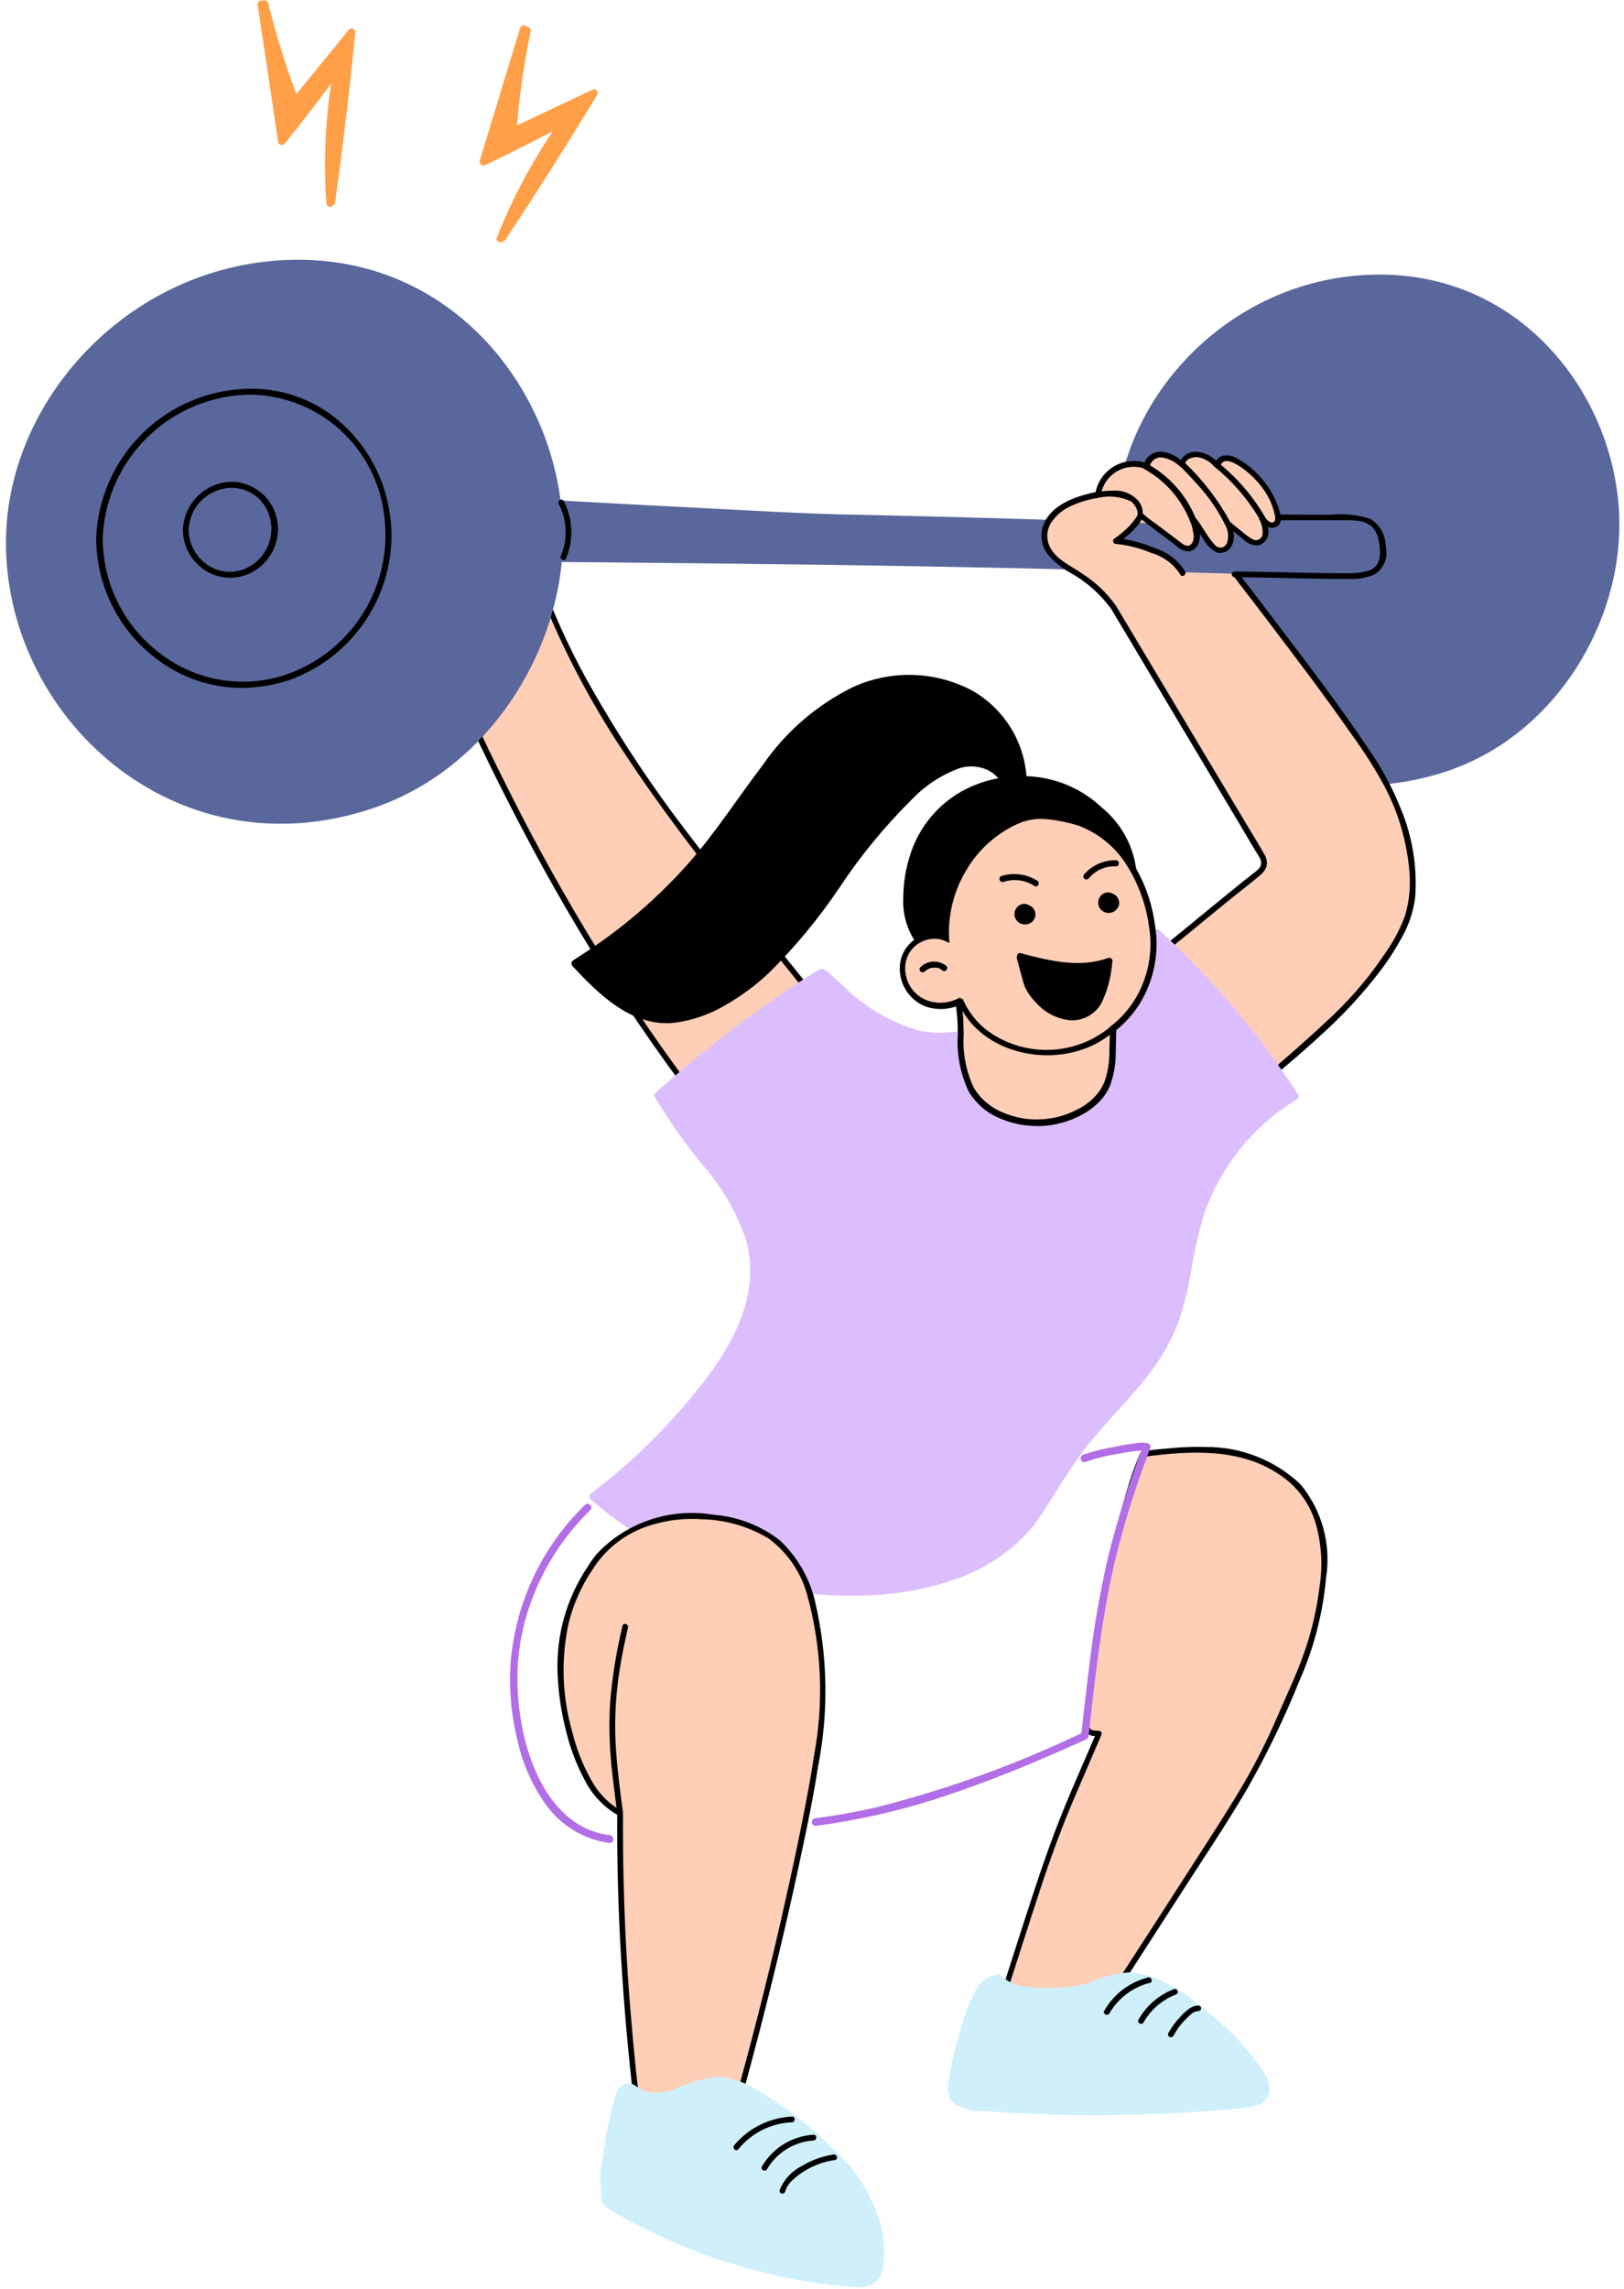
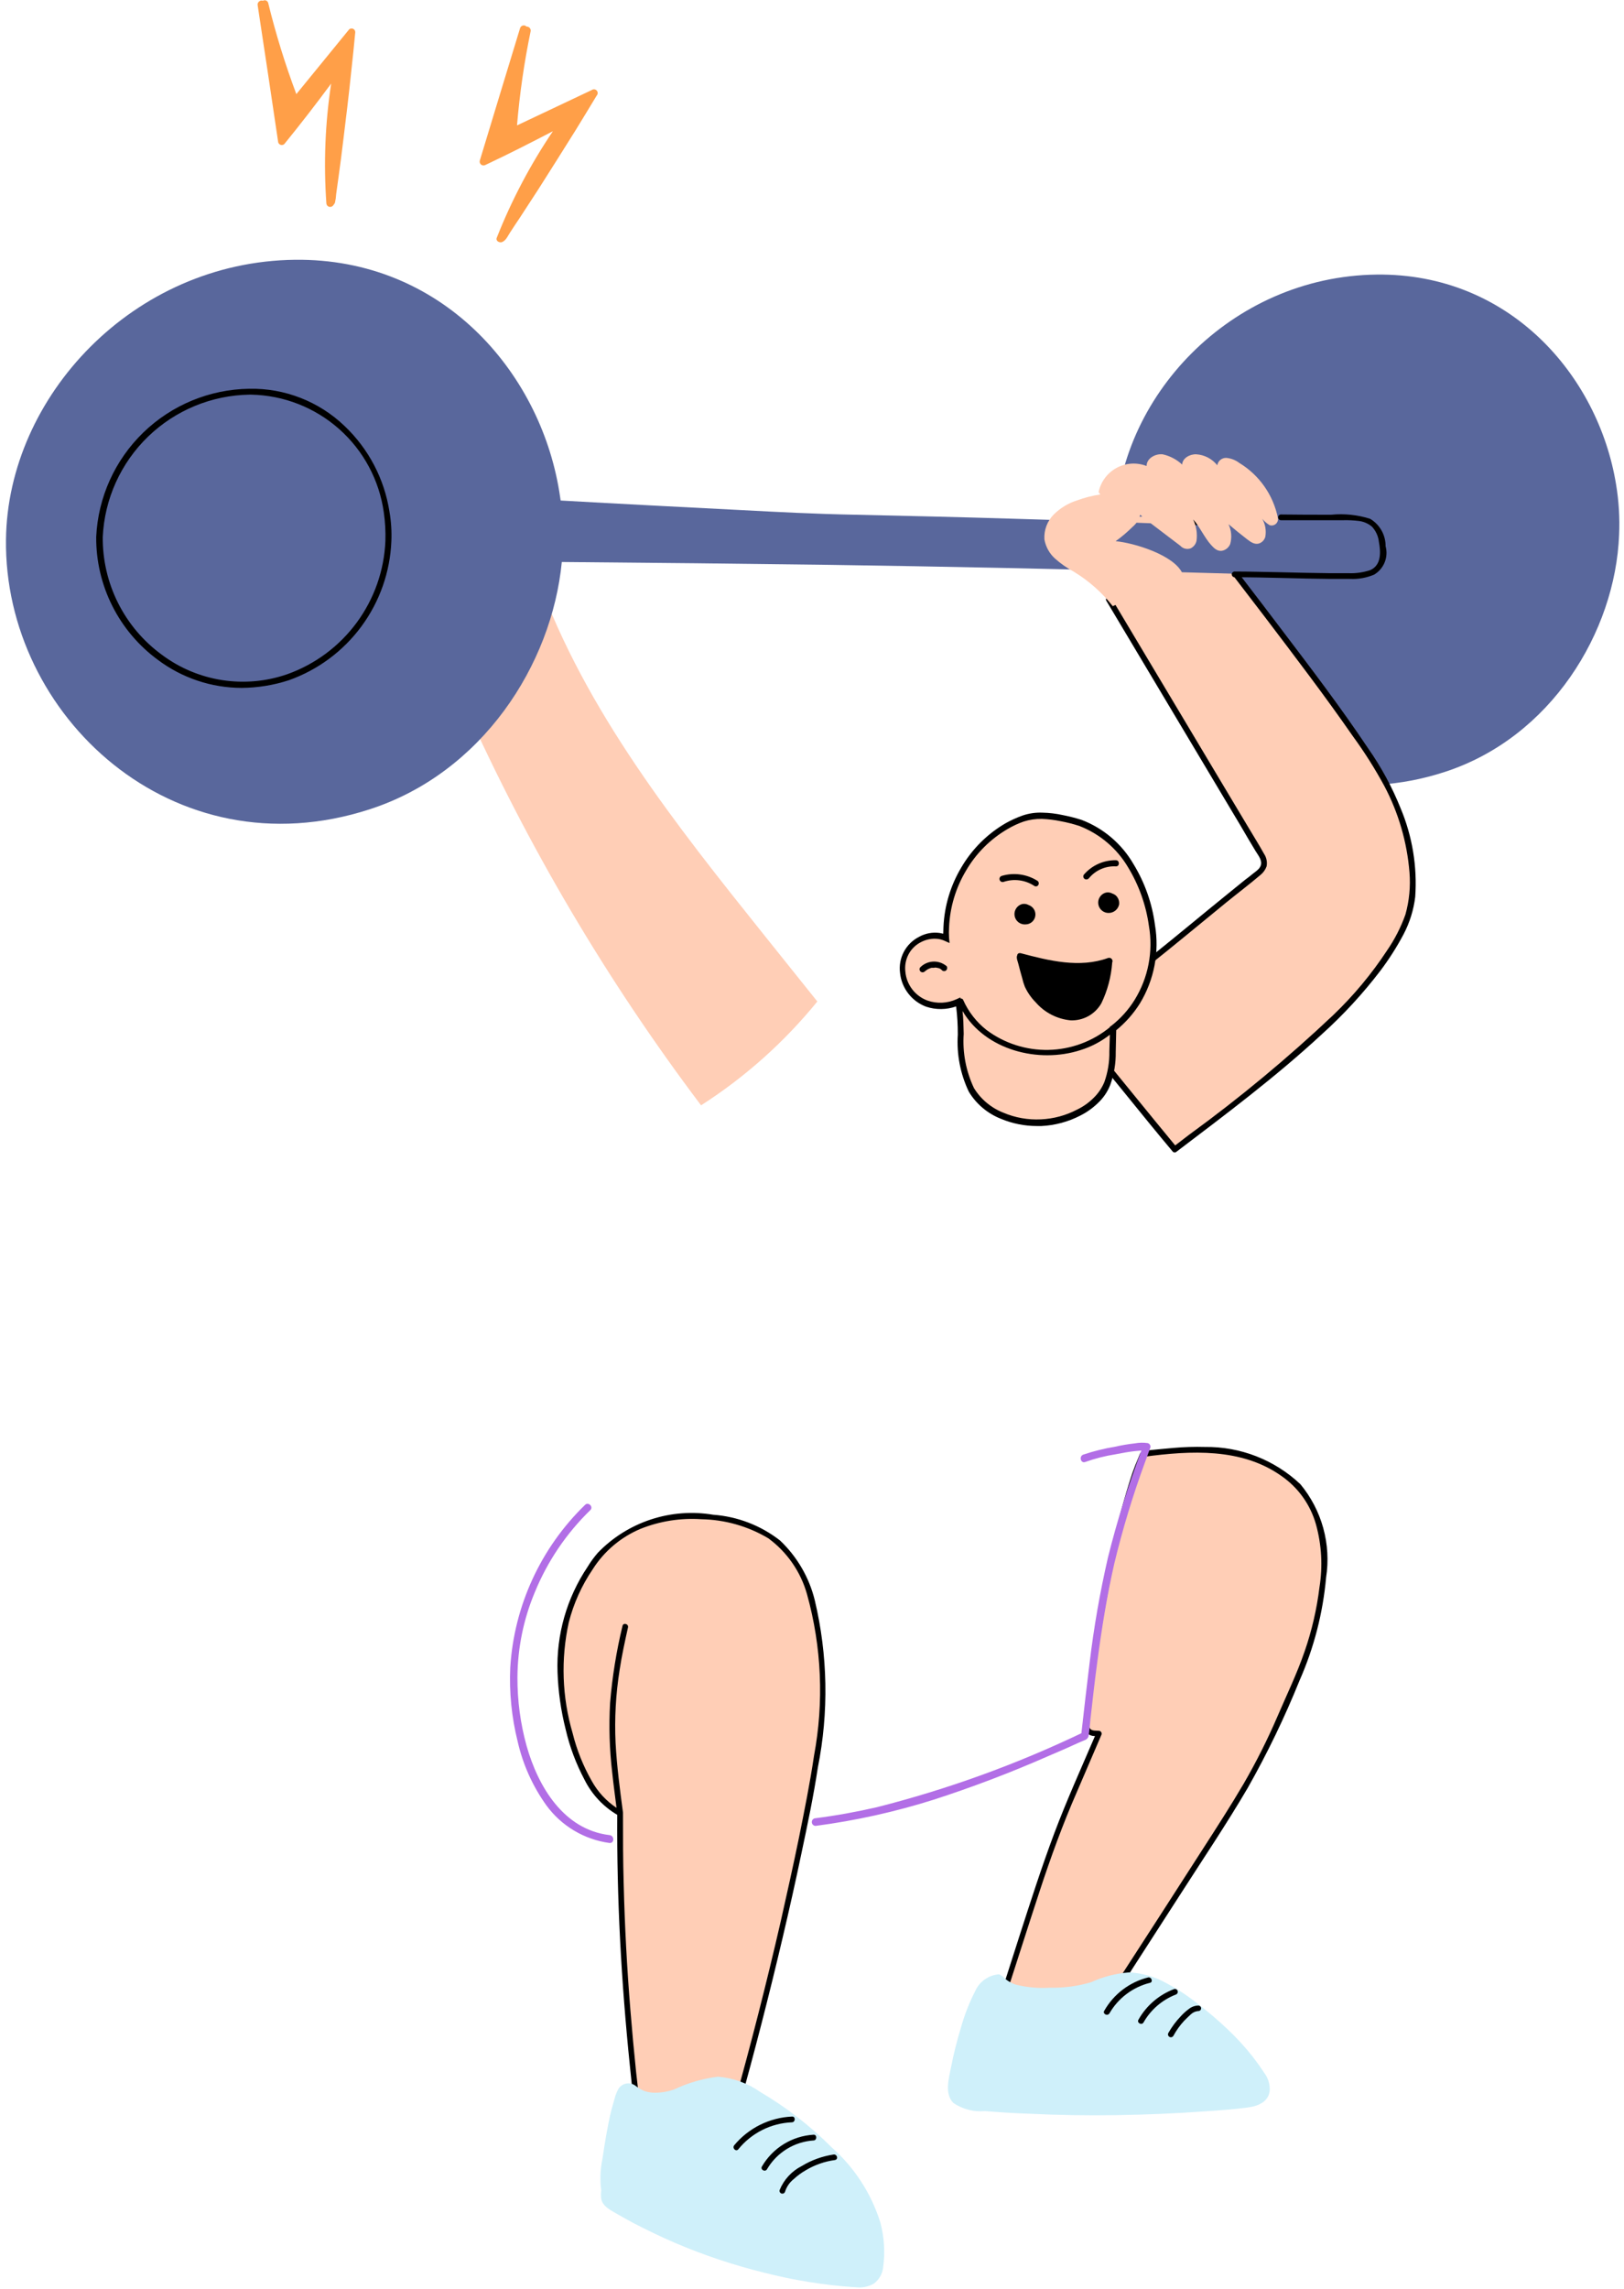
<svg xmlns="http://www.w3.org/2000/svg" width="252" height="355" viewBox="0 0 252 355" fill="none">
  <path d="M250.762 75.093C247.982 58.166 234.2 42.362 213.638 42.586C190.924 42.844 173.289 61.764 173.067 81.869C172.771 106.566 196.521 128.669 224.121 119.747C240.644 114.414 250.647 98.052 251.241 82.944C251.358 80.318 251.198 77.686 250.762 75.093Z" fill="#59679C" />
  <path d="M184.626 79.499C191.036 88.275 208.523 110.378 214.118 119.673C217.787 125.781 220.64 135.149 218.529 141.962C217.196 145.269 215.386 148.362 213.156 151.143C205.708 160.696 191.924 170.879 182.293 178.246C177.068 171.916 171.214 164.621 165.953 158.291C174.661 152.662 186.775 142.079 194.927 135.668C195.51 135.315 195.944 134.762 196.149 134.111C196.184 133.46 195.987 132.817 195.593 132.297C187.739 119.193 179.897 106.074 172.068 92.941C178.81 93.496 165.388 79.981 172.142 80.543" fill="#FFCEB6" />
  <path d="M217.342 125.374C216.025 122.091 214.333 118.971 212.301 116.076C208.117 109.82 203.558 103.822 199.001 97.823C194.707 92.12 190.294 86.492 186.033 80.753C185.663 80.276 185.317 79.799 184.959 79.311C184.625 78.865 183.847 79.311 184.181 79.754C188.108 85.123 192.221 90.38 196.26 95.675C200.891 101.783 205.564 107.894 209.93 114.188C211.733 116.654 213.367 119.239 214.821 121.926C217.012 126.071 218.336 130.619 218.712 135.292C218.892 137.496 218.679 139.715 218.082 141.845C217.376 143.826 216.413 145.705 215.219 147.436C212.826 151.071 210.029 154.424 206.884 157.433C199.852 164.074 192.402 170.258 184.58 175.948C183.838 176.503 183.098 177.094 182.356 177.65C178.134 172.541 173.983 167.398 169.796 162.284C168.722 160.987 167.649 159.693 166.611 158.396C170.574 155.773 174.352 152.879 178.062 149.918C182.175 146.659 186.214 143.29 190.253 139.995C192.03 138.551 193.846 137.18 195.587 135.704C196.02 135.354 196.35 134.894 196.542 134.371C196.671 133.689 196.524 132.983 196.134 132.409C195.356 131.003 194.464 129.596 193.653 128.225C190.313 122.634 186.973 117.079 183.649 111.489C180.054 105.455 176.423 99.421 172.83 93.384C173.184 93.382 173.528 93.264 173.809 93.049C174.089 92.834 174.292 92.533 174.386 92.192C174.496 91.123 174.262 90.046 173.718 89.119C173.162 87.86 172.496 86.639 171.902 85.416C171.307 84.394 170.881 83.281 170.643 82.121V81.602L170.717 81.38C170.761 81.323 170.799 81.262 170.829 81.197C170.956 81.086 171.108 81.009 171.273 80.972C171.554 80.923 171.842 80.911 172.127 80.937C172.682 80.972 172.682 80.085 172.127 80.047C171.172 79.974 170.051 80.195 169.791 81.27C169.683 82.34 169.917 83.416 170.459 84.344C171.015 85.602 171.68 86.823 172.275 88.046C172.871 89.068 173.297 90.181 173.534 91.341V91.858L173.46 92.082C173.418 92.14 173.38 92.202 173.348 92.266C173.222 92.377 173.069 92.453 172.904 92.488C172.623 92.538 172.337 92.551 172.053 92.526C171.975 92.526 171.899 92.546 171.831 92.586C171.764 92.625 171.709 92.681 171.671 92.749C171.633 92.817 171.614 92.894 171.616 92.971C171.617 93.049 171.64 93.125 171.68 93.191L191.243 125.96C192.059 127.329 192.875 128.661 193.653 130.032C194.061 130.7 194.466 131.403 194.874 132.068C195.246 132.662 195.876 133.439 195.652 134.178C195.504 134.734 194.912 135.132 194.459 135.475C194.053 135.809 193.645 136.143 193.237 136.429C192.312 137.168 191.422 137.909 190.496 138.651C186.567 141.834 182.714 145.054 178.787 148.201C174.597 151.668 170.232 154.919 165.709 157.94C165.65 157.977 165.6 158.026 165.563 158.085C165.526 158.144 165.503 158.211 165.496 158.28C165.488 158.349 165.497 158.419 165.522 158.484C165.546 158.549 165.585 158.608 165.635 158.656C169.929 163.839 174.157 169.096 178.418 174.317C179.61 175.762 180.789 177.206 181.975 178.608C182.038 178.68 182.125 178.726 182.22 178.74C182.315 178.753 182.411 178.733 182.492 178.682C190.198 172.831 197.98 167.019 205.094 160.427C208.433 157.423 211.484 154.114 214.208 150.543C215.546 148.766 216.743 146.888 217.786 144.923C218.739 143.112 219.354 141.142 219.602 139.111C219.934 134.418 219.16 129.713 217.342 125.374Z" fill="black" />
  <path d="M118.64 145.11C104.893 127.93 90.89 110.343 83.442 89.675C79.254 95.17 75.656 101.09 72.706 107.336L71.99 109.15C81.869 131.23 94.212 152.124 108.785 171.435C115.617 167.058 121.708 161.621 126.827 155.328C124.086 151.921 121.381 148.517 118.64 145.11Z" fill="#FFCEB6" />
-   <path d="M71.587 109.343C75.514 117.926 79.749 126.356 84.293 134.632C88.842 142.894 93.778 150.937 99.084 158.735C102.063 163.117 105.166 167.414 108.388 171.621C108.418 171.669 108.456 171.712 108.502 171.746C108.548 171.78 108.6 171.804 108.655 171.818C108.71 171.832 108.767 171.834 108.824 171.826C108.88 171.817 108.934 171.798 108.983 171.769C114.31 168.356 119.198 164.302 123.535 159.698C124.763 158.367 125.961 157.008 127.128 155.623C127.2 155.534 127.239 155.423 127.239 155.309C127.239 155.194 127.2 155.083 127.128 154.994C120.496 146.738 113.79 138.518 107.382 130.078C101.208 122.135 95.657 113.729 90.777 104.933C88.089 99.991 85.777 94.854 83.859 89.565C83.831 89.484 83.781 89.413 83.715 89.359C83.649 89.305 83.57 89.27 83.485 89.258C83.4 89.247 83.314 89.26 83.236 89.294C83.158 89.329 83.091 89.385 83.043 89.455C78.855 94.95 75.256 100.87 72.308 107.117C72.047 107.634 72.825 108.07 73.085 107.56C76.052 101.322 79.649 95.404 83.821 89.899C83.561 89.863 83.301 89.825 83.005 89.789C86.564 99.261 91.201 108.292 96.825 116.706C102.381 125.186 108.57 133.182 114.868 141.107C118.721 145.956 122.612 150.769 126.501 155.619V154.999C122.533 159.873 117.979 164.239 112.94 167.997C111.509 169.07 110.051 170.069 108.532 171.032C108.718 171.07 108.94 171.144 109.126 171.18C103.387 163.693 98.032 155.921 93.082 147.892C88.107 139.854 83.498 131.62 79.255 123.19C76.847 118.451 74.55 113.675 72.365 108.862C72.141 108.385 71.363 108.862 71.587 109.339V109.343Z" fill="black" />
-   <path d="M201.411 169.73C196.705 162.444 191.281 155.647 185.22 149.442C183.509 147.67 181.741 145.953 179.921 144.294C179.829 144.2 179.707 144.141 179.577 144.127C179.446 144.114 179.314 144.147 179.205 144.22C173.631 148.49 167.721 152.304 161.532 155.624C158.463 157.208 155.223 158.438 151.875 159.29C148.961 160.182 145.881 160.397 142.871 159.92C138.212 158.606 133.973 156.105 130.571 152.662C130.015 152.145 129.459 151.625 128.901 151.144C128.594 150.81 128.23 150.535 127.825 150.331C127.493 150.183 127.269 150.293 126.938 150.479C126.196 150.922 125.492 151.366 124.75 151.847C123.318 152.775 121.861 153.735 120.456 154.708C114.579 158.773 108.938 163.168 103.56 167.873L101.709 169.501C101.617 169.592 101.559 169.711 101.546 169.84C101.532 169.968 101.564 170.097 101.635 170.205C103.942 174.063 106.556 177.731 109.45 181.171C112.285 184.504 114.449 188.351 115.825 192.503C118.566 202.683 111.378 212.2 105.006 219.346C101.005 223.864 96.562 227.97 91.742 231.602C91.662 231.647 91.595 231.709 91.544 231.784C91.493 231.86 91.461 231.946 91.451 232.036C91.44 232.126 91.45 232.218 91.481 232.303C91.512 232.388 91.563 232.465 91.629 232.527C99.692 239.55 109.472 244.315 119.974 246.338C124.707 247.262 129.531 247.634 134.35 247.447C138.938 247.327 143.482 246.53 147.836 245.079C152.701 243.495 157.034 240.599 160.358 236.711L160.397 236.673C160.432 236.637 160.432 236.637 160.432 236.599C163.36 232.453 165.731 227.974 168.88 224.011C172.177 219.901 176.068 216.311 179.138 211.979C180.661 209.849 181.906 207.535 182.843 205.091C183.761 202.403 184.443 199.641 184.881 196.835C185.33 194.084 185.949 191.363 186.734 188.689C187.489 186.389 188.495 184.179 189.733 182.099C192.526 177.389 196.432 173.435 201.108 170.584C201.187 170.55 201.257 170.501 201.315 170.439C201.374 170.377 201.419 170.304 201.447 170.223C201.476 170.143 201.487 170.058 201.481 169.973C201.475 169.888 201.451 169.805 201.411 169.73Z" fill="#DCBEFF" />
-   <path d="M170.918 125.198C168.037 122.491 164.334 120.823 160.397 120.458C160.028 120.414 159.657 120.39 159.285 120.384C159.076 117.697 158.223 115.099 156.798 112.811C155.372 110.523 153.416 108.611 151.095 107.238C148.239 105.674 145.056 104.799 141.801 104.684C138.546 104.568 135.309 105.215 132.348 106.573C126.717 109.338 121.894 113.508 118.344 118.679C114.415 123.827 110.935 129.305 106.6 134.157C102.021 139.272 96.803 143.777 91.074 147.56C90.358 148.037 89.666 148.485 88.962 148.929C88.886 148.976 88.822 149.04 88.774 149.116C88.726 149.192 88.695 149.277 88.685 149.366C88.674 149.455 88.684 149.545 88.713 149.63C88.742 149.715 88.79 149.792 88.853 149.856C92.889 154.188 97.818 159.075 104.228 158.677C107.19 158.355 110.047 157.395 112.602 155.864C115.025 154.481 117.275 152.815 119.306 150.903C123.363 146.892 127.012 142.489 130.199 137.757C133.49 132.774 137.29 128.147 141.538 123.948C143.609 121.78 146.159 120.126 148.984 119.118C150.262 118.739 151.629 118.791 152.875 119.266C153.66 119.576 154.359 120.071 154.912 120.708C152.91 121.069 150.982 121.758 149.206 122.747C145.511 124.834 142.715 128.207 141.352 132.223C140.57 134.513 140.167 136.914 140.159 139.333C140.053 141.768 140.742 144.172 142.122 146.182C142.183 146.263 142.261 146.329 142.352 146.374C142.442 146.419 142.542 146.442 142.643 146.442L142.678 147.157C142.626 147.156 142.575 147.169 142.53 147.196C141.788 147.379 142.122 148.528 142.826 148.342C145.205 147.731 147.718 147.912 149.983 148.86C150.427 149.046 150.797 148.528 150.699 148.144C150.582 147.157 150.707 146.157 151.061 145.229C151.416 144.3 151.991 143.471 152.736 142.814C154.092 141.386 155.678 140.198 157.429 139.297C159.199 138.383 161.046 137.627 162.949 137.037C164.895 136.393 166.91 135.983 168.952 135.816C171.22 135.605 173.503 136.028 175.546 137.037C175.636 137.089 175.739 137.116 175.843 137.116C175.948 137.115 176.05 137.088 176.14 137.035C176.231 136.983 176.305 136.908 176.357 136.817C176.409 136.726 176.436 136.624 176.436 136.52C176.399 134.344 175.886 132.203 174.933 130.247C173.98 128.291 172.609 126.567 170.918 125.198Z" fill="black" />
  <path d="M221.157 83.714C211.34 82.677 201.446 82.196 191.553 81.714C180.102 81.159 168.651 80.789 157.245 80.455C148.947 80.195 140.683 80.012 132.386 79.826C126.567 79.714 120.751 79.418 114.97 79.111C105.635 78.634 96.336 78.157 86.998 77.63L86.776 76.185C83.711 57.506 68.474 40.031 45.762 40.291C20.679 40.586 1.19 61.507 0.928 83.683C0.596 110.972 26.863 135.418 57.356 125.522C74.772 119.895 85.624 103.159 87.177 87.164C101.033 87.276 114.851 87.424 128.71 87.608C146.496 87.867 164.28 88.237 182.063 88.719C192.067 88.979 202.07 89.276 212.072 89.608C212.173 89.61 212.273 89.585 212.362 89.537C212.45 89.489 212.524 89.418 212.577 89.332C212.63 89.246 212.659 89.147 212.662 89.046C212.664 88.945 212.64 88.846 212.592 88.757L220.226 84.794L221.181 84.906C221.899 84.98 221.899 83.795 221.157 83.714Z" fill="#59679C" />
  <path d="M198.298 80.351C197.946 78.587 197.23 76.915 196.197 75.442C195.163 73.969 193.835 72.727 192.296 71.794C191.715 71.353 191.021 71.084 190.294 71.017C189.96 71.003 189.632 71.112 189.373 71.323C189.113 71.534 188.94 71.833 188.887 72.164C188.493 71.668 187.999 71.261 187.438 70.967C186.877 70.674 186.26 70.502 185.628 70.461C184.626 70.423 183.481 71.053 183.44 72.054C182.589 71.261 181.54 70.711 180.403 70.461C179.254 70.349 177.92 71.091 177.92 72.276C177.168 71.983 176.361 71.858 175.555 71.909C174.75 71.96 173.965 72.186 173.256 72.572C172.547 72.957 171.931 73.493 171.451 74.141C170.97 74.789 170.637 75.534 170.474 76.324L170.732 76.693C169.494 76.875 168.278 77.185 167.103 77.618C165.749 78.052 164.517 78.8 163.508 79.802C163.009 80.307 162.623 80.91 162.374 81.574C162.125 82.238 162.019 82.947 162.062 83.655C162.265 84.814 162.853 85.871 163.732 86.654C164.607 87.428 165.567 88.098 166.595 88.652C168.928 90.061 170.986 91.88 172.671 94.021L183.49 88.948C182.193 86.061 175.894 84.179 173.115 83.941C174.048 83.272 174.926 82.529 175.739 81.719C176.246 81.298 176.63 80.748 176.851 80.126C176.889 80.017 176.889 79.943 176.925 79.831C177.179 80.085 177.452 80.32 177.741 80.534C179.556 81.905 181.334 83.273 183.149 84.644C183.345 84.862 183.6 85.017 183.884 85.09C184.168 85.162 184.467 85.149 184.743 85.052C184.98 84.94 185.187 84.774 185.348 84.567C185.509 84.359 185.619 84.117 185.669 83.86C185.816 82.735 185.636 81.591 185.151 80.565C186.151 81.676 186.928 83.426 187.93 84.525C188.374 85.002 188.884 85.562 189.669 85.414C189.942 85.353 190.196 85.227 190.409 85.046C190.622 84.866 190.788 84.636 190.893 84.377C191.179 83.355 191.087 82.264 190.633 81.304C191.587 82.12 192.561 82.897 193.56 83.674C194.154 84.12 194.82 84.599 195.598 84.194C195.777 84.096 195.935 83.964 196.062 83.805C196.19 83.645 196.284 83.462 196.34 83.266C196.515 82.302 196.346 81.306 195.863 80.453C196.182 80.853 196.57 81.191 197.01 81.452C197.172 81.505 197.345 81.515 197.512 81.482C197.679 81.449 197.835 81.374 197.964 81.263C198.093 81.152 198.192 81.01 198.251 80.85C198.309 80.691 198.326 80.519 198.298 80.351Z" fill="#FFCEB6" />
  <path d="M54.172 4.563C51.431 7.9 48.725 11.264 45.984 14.597C44.249 9.973 42.789 5.25 41.614 0.452C41.592 0.37 41.551 0.294 41.494 0.23C41.438 0.166 41.367 0.116 41.288 0.083C41.209 0.051 41.124 0.037 41.039 0.043C40.954 0.05 40.871 0.075 40.798 0.119C40.695 0.084 40.584 0.076 40.477 0.097C40.37 0.118 40.271 0.166 40.188 0.237C40.106 0.308 40.044 0.4 40.007 0.502C39.971 0.605 39.962 0.715 39.982 0.822C41.058 7.896 42.129 15.005 43.169 22.076C43.197 22.171 43.248 22.258 43.319 22.328C43.39 22.397 43.477 22.447 43.573 22.473C43.669 22.5 43.77 22.5 43.866 22.477C43.963 22.452 44.051 22.404 44.123 22.336C46.616 19.27 49.038 16.145 51.385 12.966C50.453 19.104 50.204 25.325 50.643 31.517C50.645 31.632 50.681 31.744 50.746 31.839C50.81 31.934 50.902 32.008 51.008 32.051C51.115 32.094 51.232 32.106 51.345 32.083C51.458 32.061 51.561 32.006 51.643 31.925C51.775 31.782 51.888 31.621 51.977 31.448C52.075 31.01 52.137 30.564 52.163 30.115C52.273 29.226 52.421 28.337 52.533 27.45C52.793 25.636 53.01 23.821 53.237 22.007C53.68 18.378 54.127 14.786 54.496 11.157C54.718 9.121 54.94 7.049 55.126 5.011C55.132 4.898 55.103 4.786 55.045 4.689C54.987 4.593 54.901 4.515 54.799 4.467C54.697 4.419 54.583 4.403 54.471 4.42C54.359 4.437 54.255 4.486 54.172 4.563ZM91.823 13.966C87.97 15.78 84.079 17.63 80.226 19.449C80.634 14.548 81.339 9.676 82.337 4.861C82.356 4.769 82.353 4.674 82.33 4.584C82.306 4.493 82.262 4.409 82.202 4.338C82.141 4.267 82.065 4.211 81.98 4.173C81.894 4.136 81.801 4.118 81.707 4.122C81.635 4.049 81.546 3.995 81.448 3.966C81.35 3.937 81.246 3.933 81.146 3.955C81.046 3.978 80.953 4.025 80.877 4.093C80.8 4.161 80.742 4.247 80.708 4.343C78.632 11.193 76.521 18.042 74.445 24.93C74.419 25.041 74.426 25.157 74.464 25.264C74.502 25.371 74.57 25.465 74.659 25.535C74.749 25.605 74.857 25.648 74.971 25.659C75.084 25.669 75.198 25.647 75.299 25.595C78.854 23.926 82.337 22.152 85.796 20.35C82.301 25.521 79.381 31.058 77.089 36.862C76.867 37.382 77.532 37.716 77.94 37.53C78.534 37.27 78.792 36.605 79.133 36.085C79.653 35.308 80.133 34.531 80.653 33.789C81.652 32.273 82.616 30.754 83.616 29.236C85.543 26.208 87.458 23.172 89.361 20.128C90.434 18.388 91.508 16.609 92.584 14.833C92.683 14.729 92.74 14.59 92.743 14.446C92.746 14.301 92.695 14.161 92.6 14.052C92.504 13.943 92.372 13.874 92.228 13.858C92.084 13.842 91.939 13.88 91.823 13.966Z" fill="#FF9F48" />
  <path d="M215.007 84.721C215.014 83.862 214.796 83.017 214.373 82.27C213.951 81.522 213.339 80.899 212.6 80.463C210.65 79.845 208.595 79.631 206.559 79.833C203.966 79.833 201.373 79.833 198.741 79.795C198.629 79.803 198.524 79.854 198.447 79.936C198.37 80.019 198.328 80.127 198.328 80.24C198.328 80.352 198.37 80.461 198.447 80.543C198.524 80.626 198.629 80.676 198.741 80.684H208.482C209.261 80.666 210.041 80.703 210.815 80.796C211.58 80.879 212.303 81.189 212.891 81.686C213.488 82.329 213.864 83.146 213.964 84.017C214.263 85.61 214.372 87.646 212.631 88.423C211.545 88.784 210.403 88.946 209.26 88.9H206.375C203.78 88.862 201.187 88.826 198.593 88.752C196.26 88.714 193.889 88.64 191.556 88.64C191.443 88.648 191.338 88.699 191.261 88.781C191.185 88.864 191.142 88.972 191.142 89.085C191.142 89.197 191.185 89.306 191.261 89.388C191.338 89.471 191.443 89.521 191.556 89.529C196.566 89.529 201.521 89.751 206.523 89.789H209.486C210.769 89.851 212.048 89.623 213.23 89.122C213.967 88.683 214.54 88.015 214.861 87.22C215.182 86.426 215.233 85.547 215.007 84.721ZM53.468 66.072C49.498 62.265 44.178 60.188 38.677 60.295C32.532 60.382 26.651 62.809 22.237 67.082C17.823 71.356 15.208 77.152 14.927 83.288C14.901 86.999 15.758 90.663 17.426 93.979C19.094 97.295 21.526 100.168 24.523 102.36C28.267 105.161 32.815 106.68 37.491 106.692C39.983 106.674 42.458 106.272 44.827 105.5C49.326 103.904 53.244 100.999 56.078 97.159C58.912 93.319 60.532 88.72 60.73 83.953C60.797 82.416 60.698 80.877 60.434 79.361C59.645 74.284 57.196 69.611 53.468 66.072ZM59.804 83.881C59.62 88.452 58.073 92.864 55.361 96.55C52.65 100.236 48.897 103.027 44.586 104.566C41.346 105.692 37.878 106.008 34.487 105.485C31.097 104.962 27.886 103.617 25.136 101.567C22.258 99.469 19.923 96.715 18.324 93.533C16.726 90.352 15.911 86.835 15.946 83.276C16.22 77.39 18.73 71.831 22.964 67.731C27.198 63.631 32.837 61.298 38.732 61.209H38.992C44.031 61.313 48.868 63.208 52.636 66.553C56.404 69.898 58.856 74.475 59.554 79.464C59.764 80.922 59.848 82.396 59.804 83.869V83.881Z" fill="black" />
-   <path d="M35.981 74.724C34.014 74.752 32.132 75.531 30.72 76.9C29.308 78.27 28.473 80.126 28.385 82.091C28.372 83.281 28.646 84.457 29.181 85.52C29.717 86.583 30.5 87.503 31.465 88.201C32.671 89.112 34.14 89.606 35.652 89.608C36.457 89.608 37.257 89.484 38.023 89.238C39.471 88.731 40.733 87.801 41.644 86.568C42.556 85.335 43.076 83.856 43.136 82.324C43.173 81.827 43.136 81.328 43.026 80.841C42.764 79.155 41.912 77.615 40.623 76.495C39.334 75.376 37.689 74.748 35.981 74.724ZM37.684 88.349C36.734 88.679 35.716 88.77 34.721 88.615C33.727 88.46 32.786 88.064 31.98 87.46C31.141 86.838 30.459 86.029 29.989 85.097C29.519 84.164 29.274 83.135 29.275 82.091C29.36 80.372 30.096 78.75 31.335 77.554C32.573 76.358 34.221 75.679 35.943 75.654H36.017C37.492 75.672 38.91 76.221 40.013 77.201C41.115 78.18 41.828 79.523 42.019 80.984C42.1 81.412 42.125 81.848 42.093 82.281C42.051 83.618 41.608 84.91 40.822 85.992C40.036 87.074 38.943 87.895 37.684 88.349ZM86.703 78.166C87.35 79.398 87.715 80.757 87.773 82.146C87.831 83.535 87.579 84.92 87.037 86.201C86.813 86.721 87.593 87.154 87.815 86.647C88.421 85.227 88.706 83.69 88.648 82.147C88.59 80.605 88.192 79.094 87.481 77.723C87.221 77.203 86.443 77.649 86.703 78.166ZM198.594 79.499C198.433 78.808 198.193 78.137 197.878 77.501C196.659 74.84 194.638 72.626 192.097 71.169C191.402 70.704 190.55 70.532 189.728 70.692C189.518 70.749 189.321 70.847 189.149 70.98C188.977 71.114 188.833 71.28 188.726 71.47C187.871 70.608 186.718 70.105 185.503 70.063C185.041 70.061 184.586 70.18 184.183 70.407C183.78 70.635 183.443 70.963 183.206 71.36C182.295 70.515 181.097 70.05 179.854 70.058C179.36 70.102 178.888 70.281 178.49 70.575C178.091 70.87 177.782 71.268 177.595 71.727C176.804 71.502 175.975 71.44 175.159 71.545C174.343 71.651 173.558 71.921 172.85 72.341C172.142 72.76 171.528 73.319 171.044 73.984C170.56 74.649 170.216 75.405 170.035 76.207V76.324C169.41 76.435 168.791 76.583 168.183 76.767C165.478 77.544 162.403 79.063 161.699 82.098C161.558 82.772 161.564 83.468 161.718 84.14C161.871 84.811 162.169 85.441 162.589 85.986C163.568 87.156 164.763 88.127 166.108 88.847C168.504 90.19 170.595 92.014 172.251 94.204C172.585 94.648 173.327 94.24 173.029 93.758C171.676 91.901 169.993 90.307 168.064 89.057C166.249 87.763 163.915 86.873 162.878 84.766C162.599 84.171 162.477 83.516 162.522 82.862C162.568 82.207 162.78 81.575 163.138 81.025C163.882 79.921 164.922 79.049 166.139 78.507C167.434 77.905 168.805 77.482 170.214 77.249C170.326 77.21 170.474 77.21 170.583 77.175C172.247 76.835 173.976 77.043 175.512 77.766C176.104 78.212 176.882 79.435 176.364 80.174C175.942 80.802 175.458 81.385 174.918 81.914C174.294 82.507 173.626 83.052 172.919 83.543C172.838 83.593 172.776 83.668 172.741 83.756C172.707 83.844 172.701 83.941 172.726 84.033C172.751 84.124 172.805 84.206 172.88 84.264C172.954 84.323 173.046 84.356 173.141 84.358C175.042 84.546 176.903 85.02 178.661 85.765C180.514 86.292 182.109 87.479 183.144 89.102C183.366 89.62 184.144 89.176 183.922 88.656C182.822 86.903 181.129 85.603 179.15 84.992C177.592 84.338 175.963 83.866 174.296 83.586C175.26 82.879 176.118 82.04 176.846 81.092C176.958 80.928 177.057 80.754 177.142 80.574L178.144 81.352C179.587 82.424 181.033 83.535 182.478 84.608C182.979 85.131 183.648 85.459 184.368 85.536C184.688 85.506 184.996 85.395 185.261 85.214C185.527 85.032 185.741 84.786 185.885 84.499C186.139 83.956 186.242 83.355 186.183 82.758L186.739 83.647C187.213 84.517 187.934 85.226 188.812 85.684C189.266 85.811 189.75 85.772 190.178 85.575C190.606 85.378 190.95 85.035 191.148 84.608C191.48 83.917 191.558 83.132 191.37 82.389C191.888 82.794 192.369 83.202 192.889 83.609C193.182 83.926 193.537 84.178 193.932 84.35C194.327 84.522 194.754 84.61 195.185 84.608C195.581 84.525 195.944 84.325 196.228 84.035C196.512 83.746 196.703 83.378 196.778 82.98C196.859 82.563 196.846 82.133 196.742 81.721C196.838 81.765 196.937 81.802 197.038 81.833C197.322 81.897 197.618 81.875 197.889 81.769C198.16 81.663 198.393 81.479 198.558 81.24C198.682 80.967 198.75 80.672 198.756 80.373C198.762 80.074 198.707 79.776 198.594 79.499ZM184.995 84.203C184.475 84.98 183.802 84.608 183.254 84.165C182.586 83.647 181.92 83.166 181.252 82.646C180.622 82.169 179.957 81.693 179.325 81.204C178.639 80.739 177.984 80.231 177.361 79.685L177.325 79.647C177.344 78.915 177.088 78.203 176.61 77.649C176.141 77.127 175.562 76.716 174.915 76.447C174.267 76.177 173.567 76.056 172.867 76.092C172.223 76.094 171.58 76.131 170.941 76.204C171.124 75.531 171.441 74.903 171.873 74.356C172.306 73.809 172.845 73.356 173.459 73.023C174.072 72.691 174.746 72.486 175.441 72.422C176.135 72.358 176.836 72.435 177.5 72.65C177.535 72.688 177.573 72.762 177.647 72.797C180.83 74.582 183.302 77.406 184.649 80.796C184.904 81.346 185.065 81.934 185.126 82.537C185.306 83.087 185.259 83.686 184.998 84.203H184.995ZM190.368 84.277C190.284 84.458 190.154 84.615 189.991 84.732C189.829 84.848 189.639 84.921 189.44 84.942C189.235 84.939 189.034 84.887 188.853 84.79C188.673 84.694 188.518 84.555 188.402 84.387C187.255 83.166 186.587 81.573 185.513 80.315C184.11 76.899 181.624 74.037 178.437 72.168C178.563 71.786 178.815 71.458 179.151 71.237C179.487 71.015 179.887 70.913 180.288 70.948C181.386 71.118 182.4 71.637 183.18 72.428C183.254 72.466 183.29 72.502 183.363 72.54C184.623 73.835 185.883 75.163 187.033 76.574C188.245 78.083 189.285 79.722 190.134 81.461C190.372 81.887 190.516 82.358 190.557 82.844C190.597 83.329 190.534 83.818 190.37 84.277H190.368ZM195.924 82.758C195.919 82.931 195.871 83.1 195.785 83.249C195.699 83.399 195.578 83.525 195.431 83.617C195.284 83.709 195.118 83.763 194.945 83.774C194.773 83.786 194.6 83.754 194.443 83.683C193.837 83.331 193.266 82.922 192.737 82.463C192.107 81.986 191.477 81.461 190.886 80.944C189.052 77.564 186.701 74.49 183.919 71.834C184.141 71.095 185.217 70.835 185.921 70.909C186.793 71.074 187.595 71.501 188.218 72.132C188.245 72.209 188.297 72.273 188.366 72.316C191.157 74.559 193.528 77.279 195.368 80.35C195.362 80.415 195.375 80.48 195.406 80.536C195.775 81.218 195.954 81.986 195.926 82.761L195.924 82.758ZM197.666 80.944C197.258 81.278 196.711 80.758 196.368 80.35V80.315C194.572 77.183 192.228 74.399 189.449 72.094C190.005 70.726 192.007 72.058 192.789 72.614C193.931 73.433 194.942 74.419 195.79 75.539C196.632 76.62 197.26 77.85 197.642 79.165C197.706 79.611 198.15 80.574 197.668 80.944H197.666Z" fill="black" />
  <path d="M178.774 143.517C178.342 140.238 177.231 137.084 175.513 134.257C173.745 131.206 170.986 128.851 167.695 127.582C166.747 127.279 165.782 127.032 164.806 126.84C163.809 126.606 162.79 126.482 161.766 126.471C160.763 126.441 159.761 126.579 158.803 126.879C157.911 127.185 157.054 127.585 156.246 128.071C153.497 129.683 151.212 131.978 149.614 134.734C147.986 137.453 147.057 140.531 146.911 143.696C146.872 144.275 146.872 144.857 146.911 145.436C146.54 145.286 146.154 145.175 145.761 145.103C144.753 144.98 143.731 145.162 142.826 145.623C141.922 146.085 141.176 146.806 140.684 147.694C140.189 148.638 139.996 149.71 140.131 150.767C140.231 151.841 140.631 152.866 141.285 153.725C141.939 154.583 142.821 155.241 143.831 155.624C145.433 156.172 147.185 156.079 148.721 155.366C149.535 159.882 148.349 164.843 150.759 168.991C151.867 170.82 153.542 172.237 155.53 173.027C157.44 173.825 159.503 174.191 161.571 174.1C163.613 173.995 165.609 173.452 167.423 172.508C168.366 172.025 169.239 171.414 170.016 170.693C170.813 169.944 171.445 169.036 171.87 168.028C172.44 166.437 172.721 164.757 172.697 163.067C172.733 161.846 172.733 160.661 172.771 159.476C174.251 158.323 175.517 156.919 176.512 155.328C178.661 151.79 179.464 147.598 178.774 143.517Z" fill="#FFCEB6" />
  <path d="M142.759 150.071C142.696 150.17 142.672 150.289 142.691 150.405C142.71 150.522 142.772 150.627 142.864 150.7C142.956 150.773 143.072 150.81 143.19 150.803C143.308 150.796 143.419 150.746 143.501 150.662C143.601 150.589 143.699 150.515 143.797 150.44C143.945 150.366 143.983 150.293 144.131 150.257C144.261 150.191 144.398 150.14 144.539 150.107H144.835C144.911 150.112 144.987 150.1 145.057 150.071H145.205C145.353 150.107 145.465 150.107 145.613 150.145C145.648 150.145 145.687 150.183 145.725 150.183H145.761C145.835 150.219 145.873 150.257 145.947 150.293C145.982 150.331 146.056 150.366 146.095 150.405C146.095 150.44 146.13 150.44 146.169 150.478L146.204 150.514C146.303 150.592 146.428 150.629 146.554 150.615C146.679 150.601 146.793 150.538 146.872 150.44C147.02 150.257 147.02 149.885 146.798 149.775C146.208 149.316 145.468 149.092 144.722 149.146C143.976 149.201 143.276 149.53 142.759 150.071ZM168.324 136.334C168.435 136.394 168.563 136.412 168.686 136.385C168.809 136.358 168.918 136.287 168.992 136.186C169.496 135.582 170.132 135.104 170.852 134.79C171.572 134.475 172.356 134.332 173.141 134.372C173.771 134.41 173.771 133.447 173.177 133.418C172.227 133.402 171.285 133.596 170.418 133.987C169.552 134.378 168.783 134.955 168.167 135.678C168.101 135.786 168.08 135.915 168.11 136.038C168.139 136.161 168.216 136.268 168.324 136.334ZM160.506 137.409C160.559 137.442 160.618 137.464 160.68 137.472C160.741 137.481 160.804 137.476 160.864 137.459C160.923 137.441 160.978 137.411 161.025 137.37C161.072 137.33 161.11 137.279 161.136 137.223C161.192 137.114 161.204 136.989 161.17 136.872C161.136 136.755 161.058 136.655 160.953 136.594C160.138 136.084 159.224 135.755 158.271 135.627C157.319 135.499 156.35 135.576 155.43 135.852C155.307 135.892 155.204 135.978 155.145 136.093C155.086 136.208 155.075 136.342 155.115 136.465C155.154 136.588 155.241 136.69 155.356 136.749C155.471 136.808 155.605 136.819 155.728 136.779C156.52 136.514 157.362 136.433 158.19 136.542C159.018 136.651 159.81 136.947 160.506 137.409ZM172.623 138.594C172.308 138.416 171.938 138.362 171.586 138.444C171.198 138.551 170.864 138.801 170.651 139.142C170.438 139.484 170.361 139.893 170.436 140.288C170.51 140.684 170.73 141.037 171.053 141.278C171.375 141.519 171.776 141.631 172.177 141.591C172.535 141.559 172.874 141.412 173.141 141.172C173.408 140.932 173.59 140.611 173.659 140.258C173.703 139.881 173.611 139.501 173.401 139.185C173.219 138.903 172.944 138.694 172.623 138.594ZM159.173 143.369C159.449 143.361 159.719 143.279 159.952 143.131C160.186 142.983 160.375 142.775 160.5 142.528C160.626 142.282 160.682 142.006 160.664 141.731C160.646 141.455 160.553 141.189 160.397 140.961C160.206 140.686 159.933 140.479 159.617 140.37C159.302 140.192 158.933 140.139 158.581 140.222C158.208 140.332 157.887 140.571 157.676 140.897C157.465 141.223 157.378 141.614 157.431 141.998C157.488 142.407 157.702 142.778 158.026 143.034C158.351 143.289 158.762 143.409 159.173 143.369ZM171.917 148.59C167.508 150.183 162.766 148.998 158.431 147.849C158.173 147.775 157.875 147.849 157.839 148.183C157.653 148.552 157.951 149.182 158.025 149.515C158.209 150.231 158.395 150.96 158.617 151.699C158.719 152.153 158.855 152.599 159.025 153.032C159.445 153.94 160.022 154.767 160.728 155.476C162.108 157.061 164.046 158.055 166.139 158.253C167.103 158.29 168.058 158.06 168.899 157.59C169.741 157.12 170.437 156.427 170.91 155.588C171.854 153.624 172.42 151.501 172.58 149.329V149.294C172.626 149.199 172.642 149.093 172.626 148.99C172.61 148.886 172.563 148.79 172.491 148.714C172.419 148.638 172.326 148.585 172.223 148.563C172.121 148.541 172.014 148.55 171.917 148.59ZM158.765 148.323C158.839 148.137 158.765 148.211 158.765 148.323Z" fill="black" />
  <path d="M179.217 143.443C178.776 140.097 177.638 136.881 175.877 134.002C174.053 130.861 171.203 128.442 167.806 127.152C166.846 126.849 165.868 126.602 164.879 126.411C163.86 126.188 162.821 126.064 161.778 126.042C160.725 125.996 159.674 126.147 158.676 126.485C157.75 126.815 156.854 127.225 155.997 127.708C153.179 129.357 150.832 131.703 149.181 134.519C147.511 137.305 146.557 140.46 146.402 143.703C146.402 144.072 146.366 144.418 146.366 144.814L145.81 144.702C144.712 144.548 143.592 144.756 142.623 145.295C141.612 145.807 140.784 146.62 140.253 147.621C139.723 148.622 139.516 149.763 139.66 150.886C139.778 152.049 140.218 153.156 140.931 154.083C141.644 155.01 142.602 155.719 143.697 156.131C145.214 156.637 146.857 156.624 148.365 156.093C148.545 157.543 148.631 159.002 148.625 160.463C148.428 163.51 149.015 166.556 150.329 169.313C151.488 171.233 153.249 172.716 155.339 173.533C157.099 174.267 158.988 174.644 160.895 174.644H161.611C163.717 174.54 165.776 173.985 167.649 173.015C168.627 172.522 169.526 171.886 170.316 171.127C171.182 170.337 171.853 169.358 172.279 168.266C172.87 166.629 173.159 164.898 173.131 163.157C173.169 162.008 173.169 160.897 173.205 159.786C174.647 158.614 175.886 157.213 176.874 155.64C179.098 151.989 179.93 147.658 179.217 143.443ZM172.141 163.066C172.171 164.69 171.908 166.305 171.363 167.835C170.965 168.787 170.372 169.645 169.622 170.355C168.895 171.067 168.056 171.654 167.138 172.093C165.395 173.006 163.472 173.524 161.506 173.611C159.513 173.707 157.525 173.353 155.689 172.574C153.798 171.829 152.199 170.49 151.133 168.76C149.89 166.14 149.341 163.246 149.539 160.353C149.503 159.161 149.503 157.984 149.355 156.799C152.91 162.871 161.136 164.983 167.656 162.871C169.31 162.36 170.857 161.55 172.22 160.482C172.177 161.326 172.177 162.177 172.141 163.066ZM176.068 155.07C175.108 156.62 173.878 157.986 172.437 159.104L172.215 159.252V159.326C169.528 161.526 166.181 162.762 162.708 162.836C159.235 162.909 155.838 161.817 153.06 159.733C151.504 158.505 150.271 156.917 149.465 155.106C149.439 155.023 149.382 154.954 149.306 154.913C149.23 154.871 149.141 154.861 149.057 154.884L149.021 154.698L148.466 154.958C147.034 155.624 145.398 155.704 143.909 155.18C142.978 154.837 142.163 154.237 141.558 153.451C140.953 152.665 140.583 151.723 140.49 150.736C140.369 149.78 140.55 148.809 141.008 147.961C141.444 147.16 142.118 146.513 142.936 146.108C143.755 145.681 144.686 145.515 145.603 145.632C145.948 145.684 146.285 145.784 146.602 145.93L147.344 146.261L147.27 145.484C147.232 144.917 147.232 144.348 147.27 143.782C147.408 140.697 148.31 137.695 149.895 135.044C151.454 132.356 153.689 130.122 156.379 128.564C157.166 128.099 157.998 127.714 158.862 127.415C159.772 127.128 160.723 126.991 161.677 127.009C162.674 127.05 163.666 127.174 164.643 127.379C165.596 127.556 166.536 127.795 167.458 128.094C170.644 129.323 173.32 131.591 175.054 134.531C176.734 137.3 177.831 140.383 178.277 143.591C178.968 147.558 178.182 151.642 176.068 155.07Z" fill="black" />
  <path d="M119.974 238.6C117.832 237.118 115.387 236.132 112.817 235.71C105.221 234.156 96.699 235.784 92.061 242.412C91.875 242.672 91.727 242.932 91.541 243.191C89.359 246.392 87.904 250.031 87.28 253.853C86.75 257.431 86.813 261.072 87.466 264.629C87.974 268.129 88.997 271.535 90.503 274.735C91.611 277.471 93.609 279.753 96.174 281.215C96.104 296.675 97.019 312.123 98.915 327.467L99.249 328.726C104.035 327.099 109.104 326.469 114.143 326.875C118.218 312.399 121.749 297.799 124.738 283.075C126.999 272.077 128.925 260.636 126.296 249.75C125.58 245.401 123.339 241.448 119.974 238.6ZM203.711 233.638C202.471 231.507 200.782 229.67 198.76 228.257C196.739 226.844 194.433 225.888 192.004 225.456C187.147 224.629 182.182 224.654 177.332 225.53C173.181 234.525 169.589 256.669 168.551 267.035C168.507 267.26 168.511 267.491 168.562 267.714C168.613 267.938 168.71 268.148 168.847 268.332C169.181 268.737 169.181 268.737 170.552 268.849C168.663 273.255 168.255 274.18 166.365 278.586C162.179 288.287 159.733 297.21 154.843 312.02C160.418 312.182 165.995 311.748 171.478 310.726L171.774 310.614C177.037 302.467 182.259 294.323 187.519 286.177C191.654 280.14 195.261 273.759 198.3 267.104C200.374 262.827 202.144 258.411 203.599 253.887C205.381 247.781 206.633 239.339 203.711 233.638Z" fill="#FFCEB6" />
  <path d="M121.047 238.933C118.062 236.599 114.45 235.207 110.67 234.933C107.433 234.389 104.112 234.641 100.995 235.667C97.878 236.693 95.057 238.462 92.777 240.821C92.183 241.502 91.65 242.232 91.183 243.005C87.941 247.832 86.307 253.559 86.515 259.369C86.619 262.356 87.042 265.322 87.774 268.219C88.405 270.94 89.389 273.566 90.701 276.032C91.831 278.299 93.595 280.189 95.778 281.475C95.74 287.955 95.888 294.397 96.222 300.877C96.556 307.356 97.074 313.946 97.742 320.426C97.928 322.24 98.111 324.055 98.333 325.869C98.362 326.505 98.449 327.137 98.593 327.757C98.705 328.127 98.779 328.472 98.889 328.83C98.927 328.94 99.006 329.032 99.109 329.087C99.212 329.142 99.332 329.156 99.445 329.126C104.193 327.49 109.233 326.872 114.236 327.311C114.331 327.308 114.423 327.274 114.497 327.213C114.57 327.153 114.622 327.07 114.644 326.978C117.086 318.238 119.347 309.45 121.424 300.617C122.462 296.211 123.462 291.767 124.387 287.325C125.313 282.955 126.241 278.549 126.907 274.144C128.621 265.559 128.459 256.704 126.429 248.188C125.559 244.652 123.691 241.44 121.047 238.933ZM126.31 272.329C125.68 276.587 124.826 280.807 123.975 285.029C123.087 289.361 122.123 293.655 121.159 297.951C118.964 307.498 116.543 316.992 113.897 326.424C109.075 326.055 104.226 326.645 99.633 328.162C99.492 327.537 99.368 326.907 99.264 326.274L98.708 321.387C98.374 318.167 98.077 314.946 97.818 311.724C97.287 305.232 96.941 298.725 96.78 292.213C96.671 288.546 96.671 284.882 96.671 281.246V281.134C96.193 277.543 95.716 273.951 95.521 270.322C95.342 266.534 95.553 262.738 96.15 258.993C96.484 256.771 96.966 254.587 97.448 252.403C97.558 251.848 96.706 251.624 96.594 252.179C95.642 256.11 94.998 260.109 94.669 264.14C94.464 267.747 94.576 271.365 95.003 274.952C95.187 276.764 95.447 278.578 95.668 280.392C94.066 279.329 92.744 277.894 91.816 276.211C90.493 273.889 89.496 271.396 88.853 268.803C87.213 263.218 87.009 257.309 88.259 251.624C89.009 248.691 90.262 245.91 91.963 243.406C93.741 240.594 96.342 238.396 99.412 237.112C102.397 235.92 105.613 235.413 108.821 235.629C112.49 235.692 116.08 236.714 119.232 238.592C122.15 240.739 124.263 243.802 125.234 247.292C127.5 255.446 127.868 264.011 126.31 272.329ZM201.781 230.193C197.78 226.417 192.464 224.345 186.961 224.419C185.341 224.375 183.72 224.424 182.106 224.567L179.699 224.788C178.921 224.862 178.106 224.936 177.364 225.084C176.92 225.158 176.808 225.713 176.648 226.085C176.488 226.457 176.316 226.862 176.171 227.232C175.839 228.083 175.541 228.934 175.283 229.788C173.958 234.034 172.857 238.347 171.986 242.709C171.022 247.389 170.181 252.093 169.465 256.816C169.169 258.888 168.873 261 168.613 263.072L168.279 265.776C167.997 266.708 168.077 267.713 168.503 268.589C168.666 268.806 168.879 268.98 169.124 269.097C169.37 269.213 169.639 269.268 169.911 269.256C167.764 274.263 165.538 279.179 163.613 284.288C161.611 289.619 159.869 295.062 158.125 300.469C156.904 304.283 155.68 308.134 154.421 311.946C154.403 312.01 154.4 312.077 154.412 312.142C154.424 312.207 154.45 312.269 154.49 312.323C154.529 312.376 154.58 312.42 154.639 312.451C154.697 312.482 154.762 312.499 154.828 312.501C160.441 312.645 166.053 312.211 171.576 311.207C171.618 311.204 171.66 311.192 171.698 311.173C171.736 311.154 171.77 311.127 171.798 311.095C171.864 311.091 171.928 311.072 171.986 311.04C172.044 311.007 172.094 310.963 172.132 310.909C175.799 305.208 179.468 299.544 183.135 293.841C186.653 288.358 190.323 282.917 193.62 277.291C196.663 271.919 199.349 266.353 201.659 260.628C203.892 255.569 205.281 250.179 205.772 244.672C206.172 242.113 206.022 239.5 205.334 237.003C204.646 234.507 203.435 232.186 201.781 230.193ZM204.744 246.188C204.331 249.568 203.56 252.895 202.447 256.113C201.254 259.591 199.67 262.85 198.224 266.219C196.684 269.801 194.931 273.288 192.975 276.661C190.974 280.068 188.824 283.399 186.675 286.732C182.156 293.768 177.624 300.791 173.076 307.8C172.521 308.651 172.001 309.469 171.447 310.318H171.335C166.082 311.285 160.744 311.719 155.403 311.612C157.405 305.504 159.33 299.358 161.332 293.286C163.035 288.103 164.889 282.993 167.074 277.994C168.334 275.033 169.632 272.07 170.891 269.108C170.928 269.042 170.947 268.966 170.947 268.89C170.947 268.814 170.927 268.738 170.89 268.672C170.853 268.605 170.799 268.549 170.735 268.508C170.67 268.468 170.595 268.445 170.519 268.441C170.075 268.405 169.481 268.479 169.185 268.145C168.742 267.59 169.002 266.774 169.038 266.145L169.481 262.369C169.89 259.333 170.335 256.297 170.817 253.261C171.831 246.754 173.178 240.303 174.854 233.934C175.55 231.202 176.454 228.528 177.559 225.935C184.747 224.981 192.675 224.528 198.863 228.934C201.454 230.735 203.339 233.378 204.198 236.413C205.081 239.594 205.268 242.928 204.744 246.188Z" fill="black" />
  <path d="M94.595 284.622C87.438 283.771 83.48 277.069 81.7 270.737C80.752 267.3 80.279 263.75 80.293 260.185C80.313 255.632 81.233 251.127 82.998 246.929C84.959 242.152 87.882 237.829 91.586 234.229C92.142 233.712 91.29 232.861 90.77 233.416C83.9 240.086 79.766 249.077 79.178 258.631C79.004 262.492 79.391 266.358 80.328 270.108C81.138 273.665 82.649 277.027 84.773 279.994C85.93 281.581 87.396 282.917 89.084 283.922C90.772 284.927 92.645 285.581 94.592 285.843C95.372 285.885 95.334 284.693 94.595 284.622ZM178.105 223.825C177.441 223.727 176.764 223.74 176.104 223.863C175.07 223.978 174.043 224.151 173.029 224.381C171.356 224.657 169.709 225.066 168.102 225.604C167.386 225.861 167.694 227.01 168.398 226.75C169.925 226.206 171.5 225.807 173.102 225.558C174.057 225.372 174.992 225.189 175.965 225.082L177.115 224.972C175.058 230.393 173.325 235.931 171.926 241.558C170.676 246.986 169.72 252.477 169.064 258.008C168.617 261.599 168.209 265.227 167.804 268.818C157.624 273.68 146.988 277.525 136.051 280.297C132.949 281.012 129.752 281.592 126.565 281.999C126.407 281.999 126.255 282.062 126.143 282.174C126.031 282.286 125.969 282.437 125.969 282.595C125.969 282.753 126.031 282.905 126.143 283.017C126.255 283.129 126.407 283.191 126.565 283.191C132.786 282.372 138.923 281.01 144.906 279.119C150.893 277.182 156.779 274.946 162.541 272.418C164.099 271.75 165.654 271.085 167.174 270.382C167.544 270.234 167.914 270.048 168.283 269.905C168.471 269.853 168.637 269.742 168.758 269.589C168.878 269.436 168.946 269.248 168.951 269.054C169.064 268.238 169.137 267.423 169.211 266.61C169.545 263.611 169.877 260.65 170.285 257.648C170.953 252.577 171.766 247.504 172.909 242.505C174.186 237.197 175.77 231.968 177.652 226.843C177.91 226.104 178.208 225.363 178.465 224.621C178.501 224.546 178.519 224.464 178.52 224.381C178.521 224.298 178.503 224.216 178.469 224.14C178.435 224.065 178.385 223.997 178.322 223.943C178.259 223.888 178.185 223.848 178.105 223.825Z" fill="#B26EE6" />
  <path d="M129.013 333.014C125.711 329.706 122.001 326.831 117.972 324.46C116.037 323.101 113.774 322.283 111.417 322.09C109.066 322.379 106.777 323.042 104.637 324.055C103.591 324.429 102.485 324.604 101.375 324.572C100.869 324.549 100.37 324.449 99.894 324.276C99.421 324.054 98.974 323.78 98.56 323.461C98.358 323.317 98.129 323.216 97.886 323.164C97.644 323.112 97.393 323.111 97.15 323.16C96.907 323.208 96.676 323.306 96.472 323.447C96.268 323.589 96.096 323.77 95.965 323.981C95.721 324.411 95.534 324.871 95.409 325.349C95.225 326.017 95.039 326.646 94.855 327.311C94.261 329.793 93.853 332.318 93.484 334.828C93.144 336.447 93.082 338.112 93.297 339.751C93.249 340.058 93.237 340.369 93.262 340.679C93.297 341.9 94.187 342.455 95.113 343.011C96.151 343.604 97.189 344.203 98.214 344.751C100.361 345.862 102.509 346.897 104.734 347.862C109.173 349.756 113.758 351.291 118.442 352.452C123.115 353.658 127.891 354.427 132.706 354.747C133.721 354.89 134.754 354.682 135.634 354.156C136.028 353.855 136.356 353.476 136.598 353.043C136.84 352.61 136.991 352.132 137.041 351.639C137.359 349.312 137.208 346.945 136.597 344.677C135.181 340.171 132.559 336.138 129.013 333.014ZM196.149 321.461C195.601 320.623 195.02 319.808 194.407 319.017C193.206 317.492 191.894 316.057 190.48 314.726C189.03 313.351 187.509 312.053 185.924 310.837C184.362 309.583 182.684 308.48 180.914 307.542C179.164 306.567 177.211 306.009 175.21 305.914C173.171 306.067 171.176 306.581 169.317 307.433C167.251 308.049 165.1 308.336 162.945 308.284C161.153 308.405 159.353 308.244 157.61 307.807C156.848 307.563 156.159 307.13 155.609 306.548C155.54 306.472 155.449 306.421 155.349 306.4C155.299 306.342 155.237 306.294 155.167 306.262C155.097 306.23 155.02 306.214 154.943 306.214C154.159 306.288 153.408 306.57 152.77 307.031C152.131 307.492 151.628 308.116 151.312 308.837C150.399 310.623 149.667 312.496 149.125 314.428C148.498 316.472 147.978 318.549 147.569 320.648C147.235 322.35 146.531 324.758 147.939 326.165C149.375 327.136 151.103 327.581 152.83 327.423C155.127 327.609 157.389 327.757 159.684 327.831C164.243 328.053 168.749 328.127 173.32 328.053C177.891 327.979 182.472 327.793 187.028 327.459C189.214 327.311 191.399 327.163 193.586 326.868C195.178 326.682 196.957 325.979 197.031 324.09C197.04 323.14 196.73 322.214 196.149 321.461Z" fill="#CFF0FA" />
  <path d="M122.901 328.274C121.18 328.35 119.493 328.785 117.949 329.55C116.405 330.315 115.038 331.394 113.936 332.718C113.564 333.162 114.194 333.791 114.566 333.348C115.577 332.098 116.844 331.078 118.281 330.356C119.719 329.635 121.294 329.228 122.901 329.164C123.457 329.126 123.457 328.239 122.901 328.274ZM126.236 331.088C124.599 331.186 123.012 331.687 121.616 332.546C120.219 333.406 119.057 334.597 118.232 336.013C117.937 336.49 118.71 336.938 119.01 336.457C119.76 335.172 120.814 334.091 122.081 333.309C123.347 332.528 124.787 332.07 126.272 331.977C126.792 331.941 126.792 331.052 126.236 331.088ZM129.347 334.161C127.603 334.418 125.927 335.022 124.421 335.939C122.856 336.726 121.631 338.055 120.974 339.678C120.944 339.791 120.96 339.911 121.019 340.012C121.078 340.113 121.175 340.187 121.289 340.216C121.402 340.246 121.522 340.23 121.623 340.171C121.724 340.112 121.798 340.015 121.828 339.902C122.071 339.141 122.535 338.471 123.161 337.975C123.746 337.433 124.392 336.961 125.087 336.569C126.462 335.757 127.986 335.228 129.569 335.014C130.125 334.902 129.903 334.087 129.347 334.161ZM178.185 306.689C176.758 307.04 175.418 307.677 174.246 308.562C173.074 309.447 172.094 310.561 171.366 311.836C171.035 312.313 171.812 312.761 172.146 312.28C172.819 311.11 173.719 310.088 174.795 309.274C175.87 308.46 177.098 307.87 178.406 307.54C178.957 307.466 178.736 306.627 178.185 306.689ZM182.736 308.799C182.721 308.742 182.695 308.688 182.658 308.642C182.621 308.596 182.575 308.557 182.523 308.53C182.471 308.502 182.413 308.485 182.355 308.481C182.296 308.476 182.236 308.484 182.181 308.503C179.841 309.387 177.887 311.065 176.66 313.243C176.364 313.72 177.137 314.168 177.438 313.686C178.559 311.709 180.329 310.179 182.448 309.354C182.56 309.319 182.653 309.24 182.707 309.136C182.761 309.032 182.772 308.911 182.736 308.799ZM185.924 311.056C185.382 311.073 184.861 311.268 184.442 311.612C183.999 311.942 183.59 312.314 183.218 312.723C182.472 313.504 181.825 314.375 181.293 315.314C181.238 315.417 181.225 315.537 181.258 315.649C181.29 315.761 181.364 315.856 181.466 315.914C181.567 315.972 181.686 315.989 181.799 315.96C181.912 315.931 182.01 315.86 182.071 315.76C182.529 314.916 183.09 314.132 183.741 313.426C184.072 313.095 184.406 312.761 184.776 312.427C185.081 312.139 185.471 311.957 185.888 311.91C185.947 311.918 186.008 311.914 186.065 311.898C186.123 311.881 186.176 311.853 186.222 311.815C186.268 311.776 186.306 311.729 186.332 311.675C186.359 311.621 186.374 311.563 186.376 311.503C186.379 311.443 186.369 311.383 186.347 311.328C186.325 311.272 186.292 311.222 186.249 311.18C186.206 311.137 186.155 311.105 186.099 311.084C186.043 311.062 185.983 311.053 185.924 311.056Z" fill="black" />
</svg>